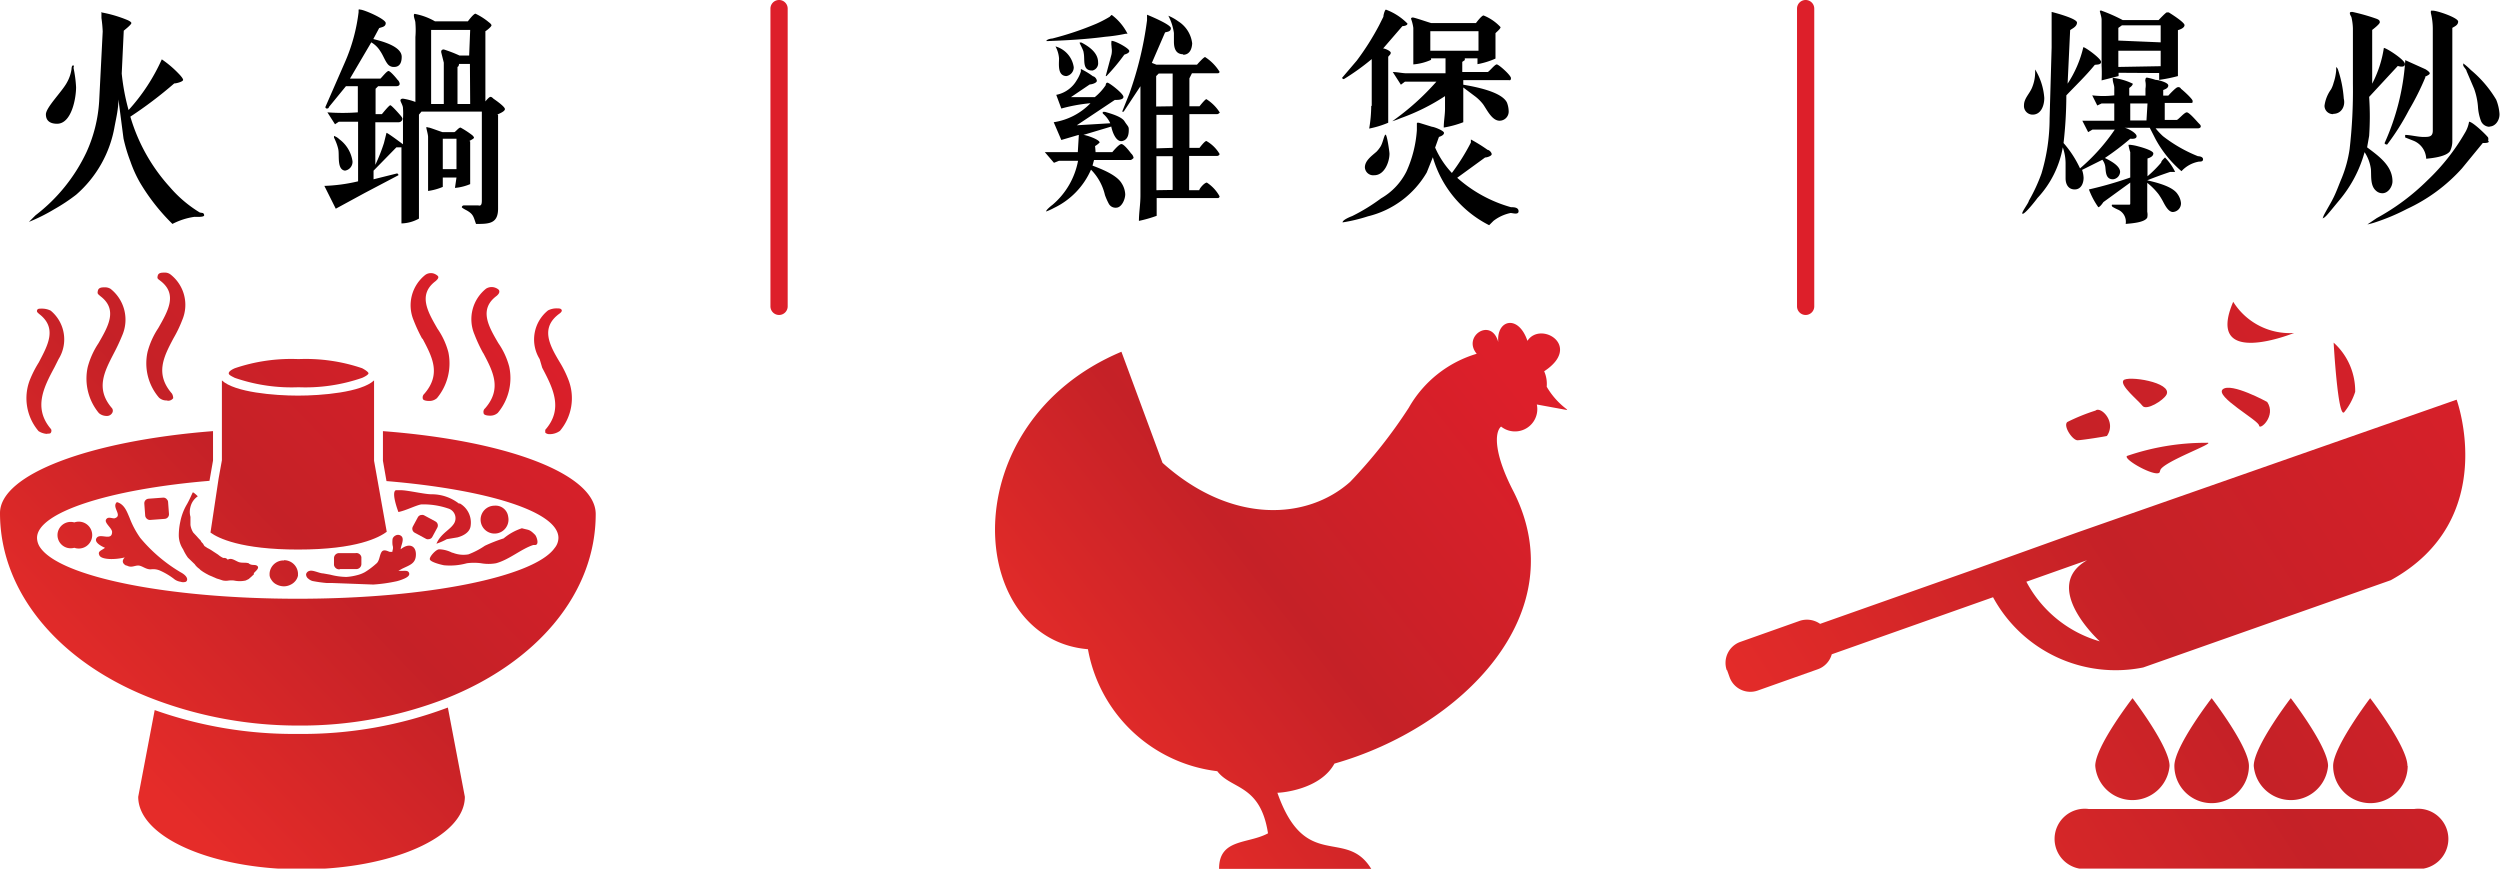
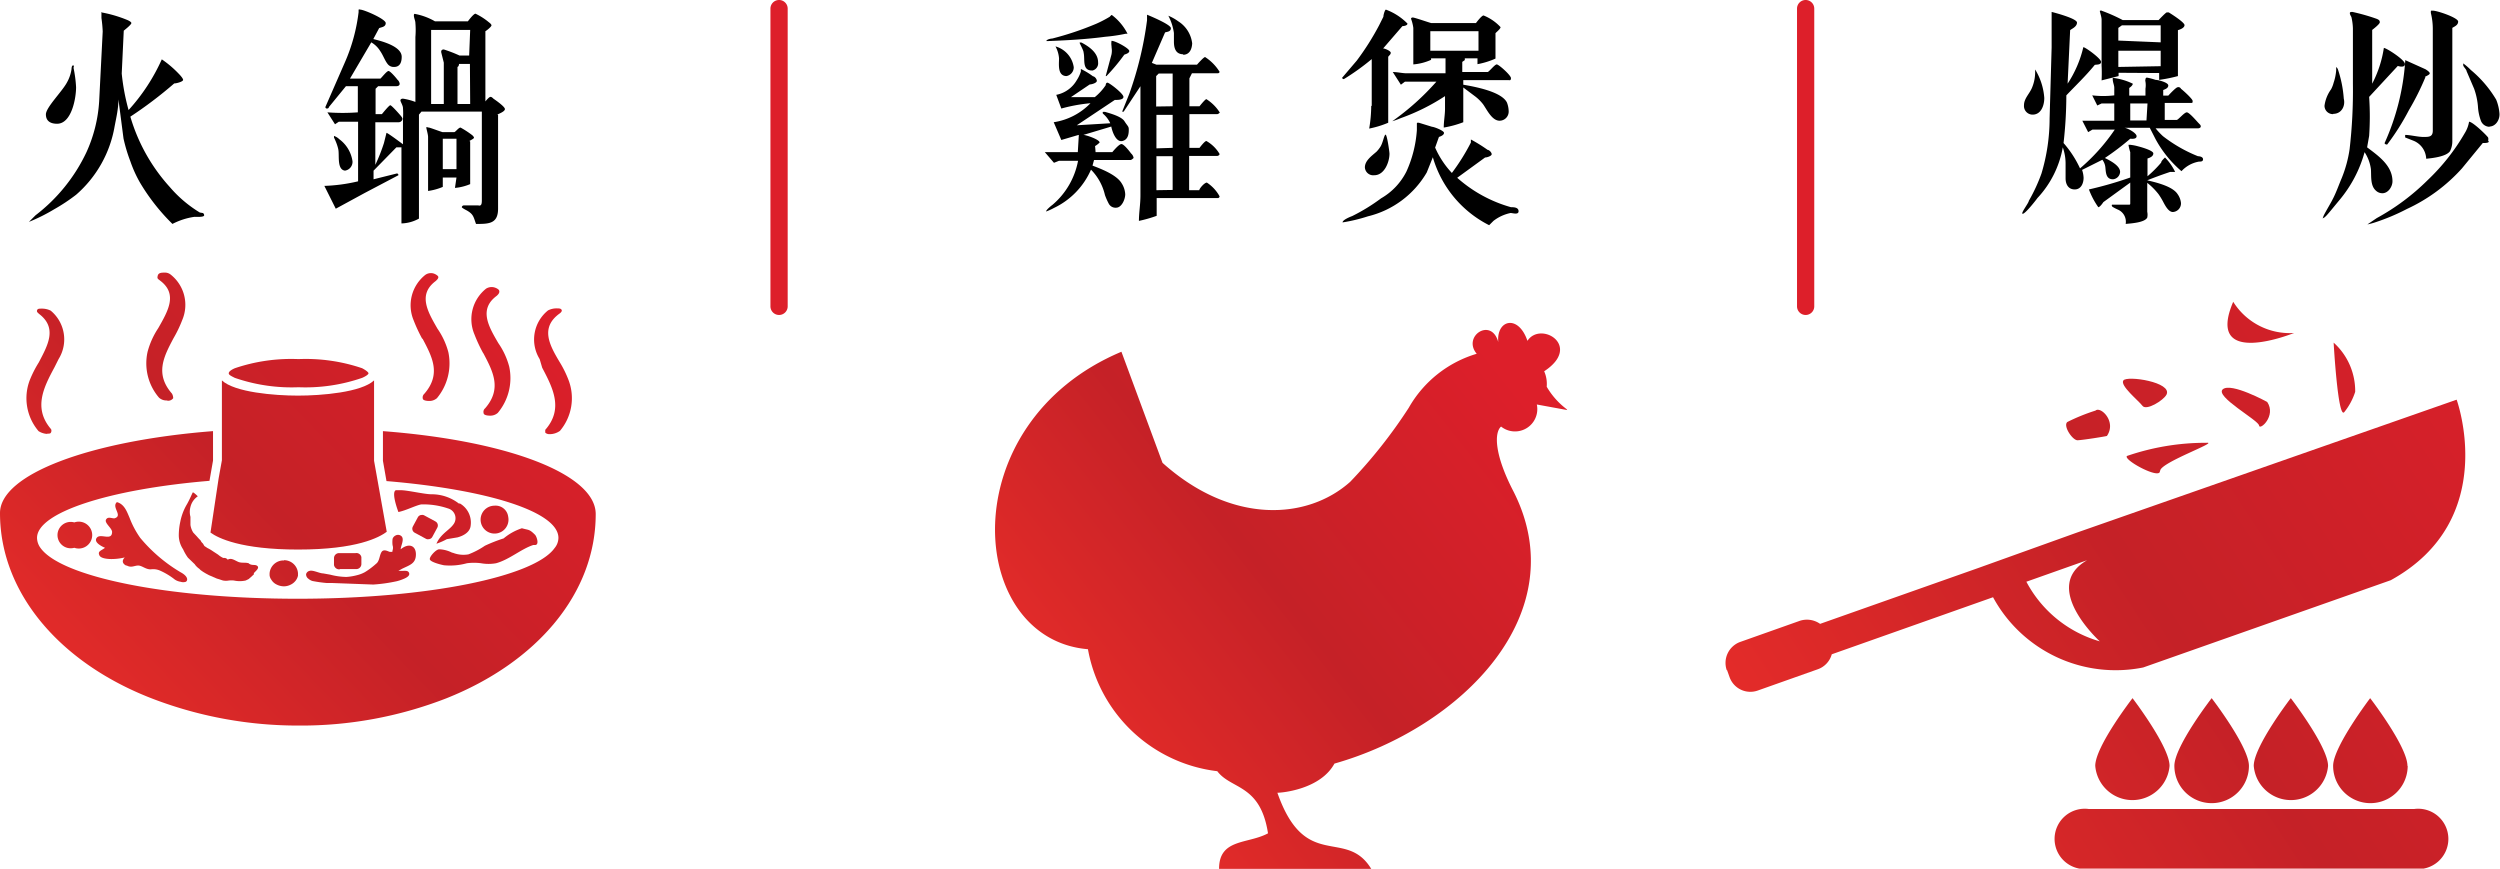
<svg xmlns="http://www.w3.org/2000/svg" xmlns:xlink="http://www.w3.org/1999/xlink" viewBox="0 0 98.58 34.25">
  <defs>
    <linearGradient id="A" x1="26.23" y1="16.4" x2="7.32" y2="34.74" gradientUnits="userSpaceOnUse">
      <stop offset="0" stop-color="#dd1f2a" />
      <stop offset=".52" stop-color="#c52127" />
      <stop offset=".94" stop-color="#e52c29" />
    </linearGradient>
    <linearGradient id="B" x1="21.7" y1="11.73" x2="2.78" y2="30.06" xlink:href="#A" />
    <linearGradient id="C" x1="20.14" y1="10.12" x2="1.23" y2="28.46" xlink:href="#A" />
    <linearGradient id="D" x1="18.39" y1="8.31" x2="-.53" y2="26.65" xlink:href="#A" />
    <linearGradient id="E" x1="20.11" y1="10.09" x2="1.19" y2="28.42" xlink:href="#A" />
    <linearGradient id="F" x1="25.39" y1="15.54" x2="6.48" y2="33.87" xlink:href="#A" />
    <linearGradient id="G" x1="18.86" y1="8.8" x2="-.05" y2="27.14" xlink:href="#A" />
    <linearGradient id="H" x1="23.5" y1="13.59" x2="4.59" y2="31.93" xlink:href="#A" />
    <linearGradient id="I" x1="23.65" y1="13.74" x2="4.73" y2="32.07" xlink:href="#A" />
    <linearGradient id="J" x1="17.31" y1="7.19" x2="-1.61" y2="25.53" xlink:href="#A" />
    <linearGradient id="K" x1="22.05" y1="12.09" x2="3.13" y2="30.43" xlink:href="#A" />
    <linearGradient id="L" x1="24.96" y1="15.09" x2="6.04" y2="33.42" xlink:href="#A" />
    <linearGradient id="M" x1="19.188" y1="9.204" x2="-1.026" y2="26.096" xlink:href="#A" />
    <linearGradient id="N" x1="23.02" y1="13.08" x2="4.1" y2="31.42" xlink:href="#A" />
    <linearGradient id="O" x1="26.155" y1="23.752" x2="1.031" y2="15.81" xlink:href="#A" />
    <linearGradient id="P" x1="21.64" y1="11.67" x2="2.72" y2="30" xlink:href="#A" />
    <linearGradient id="Q" x1="20.19" y1="10.17" x2="1.27" y2="28.51" xlink:href="#A" />
    <linearGradient id="R" x1="23.19" y1="13.26" x2="4.27" y2="31.6" xlink:href="#A" />
    <linearGradient id="S" x1="14.25" y1="4.04" x2="-4.66" y2="22.38" xlink:href="#A" />
    <linearGradient id="T" x1="15.13" y1="4.95" x2="-3.79" y2="23.28" xlink:href="#A" />
    <linearGradient id="U" x1="13.47" y1="3.24" x2="-5.44" y2="21.58" xlink:href="#A" />
    <linearGradient id="V" x1="107.27" y1="20.92" x2="74.65" y2="42.35" xlink:href="#A" />
    <linearGradient id="W" x1="104.32" y1="16.43" x2="71.7" y2="37.85" xlink:href="#A" />
    <linearGradient id="X" x1="105.26" y1="17.86" x2="72.64" y2="39.29" xlink:href="#A" />
    <linearGradient id="Y" x1="106.2" y1="19.29" x2="73.58" y2="40.72" xlink:href="#A" />
    <linearGradient id="Z" x1="107.15" y1="20.73" x2="74.53" y2="42.15" xlink:href="#A" />
    <linearGradient id="a" x1="100.94" y1="11.28" x2="68.32" y2="32.71" xlink:href="#A" />
    <linearGradient id="b" x1="99.36" y1="8.88" x2="66.74" y2="30.3" xlink:href="#A" />
    <linearGradient id="c" x1="99.24" y1="8.69" x2="66.62" y2="30.11" xlink:href="#A" />
    <linearGradient id="d" x1="99.97" y1="9.8" x2="67.35" y2="31.22" xlink:href="#A" />
    <linearGradient id="e" x1="97.98" y1="6.78" x2="65.36" y2="28.2" xlink:href="#A" />
    <linearGradient id="f" x1="97.86" y1="6.6" x2="65.24" y2="28.02" xlink:href="#A" />
    <linearGradient id="g" x1="97.91" y1="6.66" x2="65.29" y2="28.09" xlink:href="#A" />
    <linearGradient id="h" x1="59.85" y1="15.36" x2="41.32" y2="30.03" xlink:href="#A" />
  </defs>
-   <path d="M11.75 28.94A16.37 16.37 0 0 1 6.1 28l-.65 3.42c0 1.58 2.88 2.86 6.44 2.86s6.44-1.28 6.44-2.86l-.67-3.52a16.28 16.28 0 0 1-5.91 1.04z" fill="url(#A)" />
  <path d="M15.1 17v1.17l.14.8c3.95.33 6.78 1.2 6.78 2.24a.64.64 0 0 1-.15.4c-.8 1.13-5 2-10.13 2s-9.32-.86-10.14-2a.69.69 0 0 1-.14-.4c0-1 2.84-1.92 6.8-2.25l.14-.8V17C3.55 17.38 0 18.7 0 20.23h0c0 3.2 2.44 6 6.17 7.38a16 16 0 0 0 5.58 1 15.78 15.78 0 0 0 5.84-1.07c3.58-1.42 5.9-4.14 5.9-7.27h0c0-1.58-3.5-2.9-8.4-3.27z" fill="url(#B)" />
  <path d="M11.75 21.67c2.34 0 3.2-.48 3.5-.7l-.5-2.8V15c-.5.47-2.07.6-3 .6s-2.5-.13-3-.6v3.15l-.13.72L8.3 21c.3.22 1.2.67 3.46.67z" fill="url(#C)" />
  <path d="M9.26 14.9a6.85 6.85 0 0 0 2.51.37 6.85 6.85 0 0 0 2.51-.37c.16-.07.25-.14.25-.18s-.1-.12-.25-.2a6.91 6.91 0 0 0-2.51-.36 6.91 6.91 0 0 0-2.51.36c-.16.07-.24.14-.24.2s.08.1.24.18z" fill="url(#D)" />
  <path d="M7.7 22.28a.75.75 0 0 0 .16.15l.05.05.1.07.1.06.13.07.3.13.25.08a.63.63 0 0 0 .24 0 1.28 1.28 0 0 1 .19 0 1.08 1.08 0 0 0 .47 0l.12-.06.2-.18v-.05c.07-.08.23-.2.14-.28s-.2 0-.34-.1h.02c-.15-.06-.3 0-.45-.07s-.27-.16-.4-.08C8.92 22 8.88 22 8.8 22a.86.86 0 0 1-.2-.13l-.2-.13a1.59 1.59 0 0 0-.22-.13h0l-.12-.08-.06-.1a.31.31 0 0 1-.09-.12h0a1.92 1.92 0 0 1-.14-.15L7.62 21a.77.77 0 0 1-.11-.3v-.32a.74.74 0 0 1 0-.39.7.7 0 0 1 .29-.42s-.18-.18-.2-.15-.14.32-.25.5a2.17 2.17 0 0 0-.24.65 2.51 2.51 0 0 0-.06.55 1 1 0 0 0 .17.54 1.86 1.86 0 0 0 .19.33l.27.26z" fill="url(#E)" />
  <path d="M17.84 21.8a1.19 1.19 0 0 0-.52-.14c-.13 0-.4.3-.37.4s.4.2.56.23a2.5 2.5 0 0 0 .9-.08 2.12 2.12 0 0 1 .56 0 1.68 1.68 0 0 0 .59 0c.52-.14 1-.57 1.47-.72h.07c.17 0 .07-.32 0-.4-.23-.23-.24-.18-.52-.26a2.17 2.17 0 0 0-.72.4 6.1 6.1 0 0 0-.74.29 3.09 3.09 0 0 1-.65.34 1.14 1.14 0 0 1-.63-.07z" fill="url(#F)" />
  <path d="M5 22.3c.18.1.3 0 .45 0s.3.16.5.15a.67.67 0 0 1 .36.05 2.7 2.7 0 0 1 .58.35.55.55 0 0 0 .23.09.33.33 0 0 0 .21 0c.1-.07.06-.23-.2-.37a6.13 6.13 0 0 1-1.6-1.36 3.53 3.53 0 0 1-.42-.79c-.1-.23-.2-.54-.5-.62-.23.2.26.54-.1.64-.12 0-.26-.08-.33.05s.23.33.24.48c0 .38-.45.05-.6.23s.2.35.32.4c-.15.12-.3.13-.22.3s.6.18 1 .08c-.12.12-.1.24.05.32z" fill="url(#G)" />
  <path d="M15.47 21.76h-.1c-.04 0-.23-.13-.32 0s-.08.37-.22.47a3 3 0 0 1-.44.33 1.25 1.25 0 0 1-.31.12 2.17 2.17 0 0 1-.42.07 2.67 2.67 0 0 1-.64-.09l-.28-.05c-.14 0-.4-.14-.53-.1a.18.18 0 0 0-.14.13.21.21 0 0 0 .09.18.43.43 0 0 0 .16.09 5.34 5.34 0 0 0 .57.08h.23l1.6.06a6.18 6.18 0 0 0 .92-.13h0a1.71 1.71 0 0 0 .27-.09c.15-.06.26-.14.22-.24s-.15-.08-.27-.08h-.15l.14-.08c.3-.15.55-.2.55-.57s-.3-.45-.6-.2c0-.14.18-.43 0-.54a.2.2 0 0 0-.21 0 .22.22 0 0 0-.11.13 1 1 0 0 0 0 .25.31.31 0 0 1 0 .2z" fill="url(#H)" />
  <path d="M18.1 19.86a1.75 1.75 0 0 0-1.09-.37c-.27 0-.94-.16-1.2-.16h-.2c-.2.08.1.86.1.86.3-.06.68-.26.9-.3a3 3 0 0 1 1.06.16.4.4 0 0 1 .2.64c-.16.22-.5.37-.66.75a2.54 2.54 0 0 0 .41-.18l.42-.07c.26-.07.5-.22.52-.47a.87.87 0 0 0-.43-.87z" fill="url(#I)" />
  <path d="M2.93 20.6a.53.53 0 1 1 0 1 .52.52 0 1 1 0-1z" fill="url(#J)" />
  <path d="M11.2 22.1a.55.55 0 0 0-.57.51v.07a.36.36 0 0 0 .07.18.48.48 0 0 0 .21.19.64.64 0 0 0 .28.07.58.58 0 0 0 .26-.06.55.55 0 0 0 .22-.18.49.49 0 0 0 .08-.18v-.1a.55.55 0 0 0-.55-.51z" fill="url(#K)" />
  <path d="M19.5 19.94a.5.5 0 0 1 .54.44.55.55 0 1 1-.54-.44z" fill="url(#L)" />
-   <rect x="5.71" y="19.65" width=".94" height=".84" rx=".18" transform="matrix(.997 -.074 .074 .997 -1.47 .51)" fill="url(#M)" />
  <path d="M13.4 22.44h.66a.2.2 0 0 0 .19-.2v-.27a.2.2 0 0 0-.23-.16h-.65a.2.2 0 0 0-.2.2v.27a.21.21 0 0 0 .23.17z" fill="url(#N)" />
  <rect x="16.37" y="20.35" width=".78" height=".87" rx=".18" transform="matrix(.475 -.88 .88 .475 -9.49 25.66)" fill="url(#O)" />
  <path d="M19.06 13.93c.38.72.74 1.4.07 2.17a.18.18 0 0 0-.06.19c0 .07.12.1.25.1a.44.44 0 0 0 .31-.11 2.14 2.14 0 0 0 .45-1.82 2.94 2.94 0 0 0-.43-.93c-.38-.65-.78-1.33-.07-1.86.12-.1.12-.17.1-.22s-.16-.13-.28-.13a.41.41 0 0 0-.23.06 1.54 1.54 0 0 0-.46 1.81 6 6 0 0 0 .34.73z" fill="url(#P)" />
  <path d="M16.66 13.35c.38.72.75 1.4.07 2.18a.19.19 0 0 0-.06.18c0 .07.12.1.24.1a.45.45 0 0 0 .32-.11 2.15 2.15 0 0 0 .45-1.81 2.94 2.94 0 0 0-.43-.93c-.38-.66-.78-1.34-.08-1.87.12-.1.13-.16.1-.2s-.15-.12-.26-.12a.38.38 0 0 0-.24.07 1.53 1.53 0 0 0-.46 1.79 6.07 6.07 0 0 0 .34.73z" fill="url(#Q)" />
  <path d="M21.38 14.5c.42.8.85 1.62.12 2.45v.1c0 .02.07.07.16.07a.7.7 0 0 0 .42-.13 2 2 0 0 0 .34-2 4.21 4.21 0 0 0-.35-.71c-.4-.67-.78-1.36 0-1.92 0 0 .1-.07.08-.13s-.08-.07-.18-.07a.74.74 0 0 0-.36.08 1.47 1.47 0 0 0-.33 1.92z" fill="url(#R)" />
-   <path d="M4.18 16.4a.24.24 0 0 0 .24-.11.17.17 0 0 0 0-.19c-.67-.77-.3-1.45.07-2.17a8 8 0 0 0 .34-.73 1.55 1.55 0 0 0-.47-1.81.41.41 0 0 0-.23-.06c-.1 0-.24 0-.27.13s0 .13.1.22c.7.53.3 1.2-.08 1.86a3.13 3.13 0 0 0-.42.93 2.13 2.13 0 0 0 .44 1.82.46.46 0 0 0 .27.11z" fill="url(#S)" />
  <path d="M6.6 15.8a.24.24 0 0 0 .23-.1s0-.1-.05-.18c-.68-.78-.32-1.46.06-2.18a4.89 4.89 0 0 0 .35-.73 1.52 1.52 0 0 0-.47-1.79.36.36 0 0 0-.24-.07c-.1 0-.23 0-.26.12s0 .12.1.2c.7.53.3 1.2-.08 1.87a3.13 3.13 0 0 0-.42.93 2.08 2.08 0 0 0 .45 1.81.43.43 0 0 0 .32.11z" fill="url(#T)" />
  <path d="M1.86 17.1c.1 0 .14 0 .16-.07s0-.05 0-.1c-.72-.83-.3-1.65.13-2.45l.16-.32A1.47 1.47 0 0 0 2 12.25a.77.77 0 0 0-.36-.08c-.1 0-.16 0-.18.07s.05.1.07.13c.75.56.35 1.25 0 1.92a4.32 4.32 0 0 0-.36.71 2 2 0 0 0 .35 2 .7.7 0 0 0 .34.11z" fill="url(#U)" />
  <path d="M95.2 31.9H82.36a1.19 1.19 0 1 0 0 2.36H95.2a1.19 1.19 0 1 0 0-2.36z" fill="url(#V)" />
  <path d="M85.55 30.2c0-.76-1.46-2.67-1.46-2.67s-1.47 1.9-1.47 2.67a1.47 1.47 0 0 0 2.93 0z" fill="url(#W)" />
  <path d="M88.68 30.2c0-.76-1.47-2.67-1.47-2.67s-1.47 1.9-1.47 2.67a1.47 1.47 0 0 0 2.94 0z" fill="url(#X)" />
  <path d="M91.8 30.2c0-.76-1.47-2.67-1.47-2.67s-1.46 1.9-1.46 2.67a1.47 1.47 0 0 0 2.93 0z" fill="url(#Y)" />
  <path d="M94.93 30.2c0-.76-1.47-2.67-1.47-2.67S92 29.45 92 30.2a1.47 1.47 0 0 0 2.94 0z" fill="url(#Z)" />
  <path d="M68.1 26.42l.1.28a.87.87 0 0 0 1.11.53l2.37-.84a.87.87 0 0 0 .55-.59l6.36-2.25a5.5 5.5 0 0 0 5.92 2.77l9.76-3.44c4.33-2.38 2.6-7.12 2.6-7.12L81.9 21 78 22.4l-6.23 2.2a.9.9 0 0 0-.8-.12l-2.37.84a.88.88 0 0 0-.51 1.11zm11.8-3.48l2.4-.85c-1.86 1.06.5 3.2.5 3.2a4.76 4.76 0 0 1-2.89-2.34z" fill="url(#a)" />
  <path d="M89.4 15.85c.37.55-.3 1.14-.32.93s-1.76-1.15-1.43-1.43 1.75.5 1.75.5z" fill="url(#b)" />
  <path d="M85.17 18.58c0 .34-1.46-.45-1.3-.6a9.55 9.55 0 0 1 3.14-.52c.5-.04-1.8.77-1.83 1.1z" fill="url(#c)" />
  <path d="M92.44 16.25c-.25.3-.42-2.74-.42-2.74a2.57 2.57 0 0 1 .85 1.94 2.48 2.48 0 0 1-.43.8z" fill="url(#d)" />
  <path d="M88.06 11.9a2.63 2.63 0 0 0 2.4 1.23s-3.54 1.44-2.4-1.23z" fill="url(#e)" />
  <path d="M84.48 16c-.15-.2-.9-.8-.75-1s1.94.07 1.7.56c-.12.23-.8.65-.95.44z" fill="url(#f)" />
  <path d="M81.92 17.36c-.2 0-.58-.57-.4-.72a7.6 7.6 0 0 1 1.11-.45c.2-.18.84.43.45 1 0 .01-.92.16-1.15.17z" fill="url(#g)" />
  <path d="M61.77 16.13a3 3 0 0 1-.78-.88 1.24 1.24 0 0 0-.1-.61c1.52-1-.14-2-.66-1.2-.36-1.06-1.23-.83-1.15.05-.27-1-1.43-.23-.85.46a4.58 4.58 0 0 0-2.68 2.13A19.5 19.5 0 0 1 53.24 19c-1.68 1.5-4.67 1.7-7.4-.75l-1.62-4.38C37.5 16.7 38.1 25.2 42.9 25.6A5.89 5.89 0 0 0 48 30.41c.55.73 1.7.5 2 2.45-.8.43-1.93.2-1.93 1.4h6c-1-1.64-2.6.14-3.7-3 .2 0 1.7-.14 2.25-1.15 5-1.42 9.52-5.92 7.05-10.75-.75-1.45-.75-2.3-.48-2.54a.88.88 0 0 0 1.41-.87l1.2.22z" fill-rule="evenodd" fill="url(#h)" />
  <path d="M81.53 3.3a4.46 4.46 0 0 0 .62-1.44h0c.08 0 .7.45.7.58s-.2.1-.25.12c-.35.43-.74.8-1.12 1.2a16.93 16.93 0 0 1-.11 1.88 4.16 4.16 0 0 1 .65 1 7.6 7.6 0 0 0 1.37-1.53h-.88l-.17.1-.23-.45h1.26v-.68h-.5l-.17.08-.2-.4a3.61 3.61 0 0 0 .87 0v-.3c0-.1-.06-.22-.06-.33v-.06a2.45 2.45 0 0 1 .79.23c0 .07-.1.14-.14.17v.3h.64V3.5a.9.9 0 0 0 0-.28.15.15 0 0 1 0-.09s0-.07.06-.07a2.46 2.46 0 0 1 .34.09c.1 0 .5.1.5.22s-.16.16-.2.18v.22h.2s.3-.33.37-.33a.11.11 0 0 1 .13.06c.08.06.46.4.46.48s0 .08-.1.08h-1v.67h.47c.06 0 .3-.3.4-.3s.4.36.47.43.08.08.08.13-.07.07-.1.07H85a2.87 2.87 0 0 0 .29.31 5.69 5.69 0 0 0 1.38.79s.2 0 .2.12-.14.08-.2.1a1.22 1.22 0 0 0-.65.37A4.45 4.45 0 0 1 85 5.49l-.23-.45h-1c.1 0 .48.2.48.33s-.2.1-.25.1a10.26 10.26 0 0 1-1 .76c.2.1.6.3.6.55a.31.31 0 0 1-.28.29c-.28 0-.28-.27-.3-.46a.59.59 0 0 0-.12-.31l-.8.4a1.07 1.07 0 0 1 .06.31c0 .22-.1.46-.35.46s-.36-.2-.36-.44v-.6a1.93 1.93 0 0 0-.11-.62 3.93 3.93 0 0 1-1 2c-.07.1-.48.62-.58.62S80 8 80 7.92a6.64 6.64 0 0 0 .5-1.08 7.55 7.55 0 0 0 .32-2.17l.08-2.8V.47s1 .25 1 .42-.22.25-.27.3zm-.92.57c0 .28-.12.65-.46.65a.34.34 0 0 1-.34-.37c0-.27.22-.45.32-.7a1.6 1.6 0 0 0 .12-.65v-.06a2.48 2.48 0 0 1 .36 1.12zM84 6.3V6a1.74 1.74 0 0 1-.07-.29H84a1.88 1.88 0 0 1 .31.06s.6.15.6.28-.17.18-.23.2v.7a4.59 4.59 0 0 0 .54-.54c0-.06.1-.15.15-.2a2.09 2.09 0 0 1 .4.57h-.2q-.45.15-.9.33c.33.08 1 .23 1.2.55A.72.72 0 0 1 86 8a.34.34 0 0 1-.32.36c-.17 0-.3-.25-.37-.38a2.63 2.63 0 0 0-.2-.33 2.62 2.62 0 0 0-.44-.44v1.14a.56.56 0 0 1 0 .23c-.1.2-.65.23-.85.25a.52.52 0 0 0-.32-.57s-.22-.1-.22-.13a.06.06 0 0 1 0-.06h.54c.18 0 .18.02.18-.07v-.8l-1.06.77s-.13.2-.2.2a3.1 3.1 0 0 1-.37-.7A14.89 14.89 0 0 0 84 7zm-.46-3.43V3l-.67.17a5.65 5.65 0 0 0 0-.58V.77c0-.1-.07-.3-.07-.34a.08.08 0 0 1 .09 0 6.3 6.3 0 0 1 .81.36h1.42s.28-.3.32-.3h.08s.62.38.62.5-.2.18-.26.2V3a6.06 6.06 0 0 1-.74.15v-.27zm1.66-1.2V1h-1.53l-.14.1v.5zm0 .94V2h-1.67v.64zm-.52 1.47H84v.67h.64zm9.87-1.48l-1.13 1.22a11.22 11.22 0 0 1 0 1.54l-.08.45c.45.34 1 .72 1 1.34 0 .2-.16.47-.4.47a.37.37 0 0 1-.25-.1c-.23-.2-.18-.57-.2-.85a1.6 1.6 0 0 0-.25-.67 5 5 0 0 1-1 1.9l-.33.4c-.1.12-.23.28-.3.3s0 0 0-.05.32-.58.36-.67c.15-.28.25-.58.37-.86a4.93 4.93 0 0 0 .31-1.14 20.18 20.18 0 0 0 .13-2.58V1.12a2.22 2.22 0 0 0-.06-.45s-.06-.1-.06-.14 0-.06.1-.06a7.9 7.9 0 0 1 .95.27c.1.04.13.07.13.14s-.25.26-.3.3V3.3A4.46 4.46 0 0 0 94 1.89c.1 0 .83.47.83.63s-.22.1-.28.08zM92 4.5a.33.33 0 0 1-.34-.33 1.42 1.42 0 0 1 .26-.65 1.17 1.17 0 0 0 .1-.26 2 2 0 0 0 .1-.48v-.14s.07.07.07.1a4.6 4.6 0 0 1 .23 1.15c.07.28-.08.6-.42.6zm5.9 1.14l-.82 1a6.69 6.69 0 0 1-2.17 1.6 8.19 8.19 0 0 1-1.26.53 2.63 2.63 0 0 1-.3.08l.37-.25a8.89 8.89 0 0 0 2-1.49 8.24 8.24 0 0 0 1.47-1.86 1.23 1.23 0 0 0 .17-.45h0c.14 0 .66.5.75.62a.18.18 0 0 1 0 .12c.1.1-.12.1-.2.1zm-2.26-2.6a10.26 10.26 0 0 1-.65 1.3 9.4 9.4 0 0 1-.86 1.36s-.1 0-.1-.06a9.38 9.38 0 0 0 .81-3.19.31.31 0 0 0 0-.08.05.05 0 0 1 0 0l.8.36s.17.1.17.16-.13.1-.2.15zM96.7 1.1v4.46a.87.87 0 0 1-.09.4c-.16.23-.76.28-.94.3a.8.8 0 0 0-.5-.71l-.33-.13v-.1c.2 0 .5.08.72.08s.37 0 .37-.25v-4a2.6 2.6 0 0 0-.07-.61.26.26 0 0 1 0-.12h.07c.18 0 1 .28 1 .43s-.16.2-.23.25zM98.17 5a.37.37 0 0 1-.34-.23 1.94 1.94 0 0 1-.12-.58 2.75 2.75 0 0 0-.15-.69l-.3-.7c0-.06-.13-.17-.13-.23V2.5a2.43 2.43 0 0 1 .3.26 4.53 4.53 0 0 1 1 1.17 1.83 1.83 0 0 1 .13.56c.01.25-.16.5-.4.5zM5.14 4.6A7.09 7.09 0 0 0 6.7 7.38a4.88 4.88 0 0 0 1.18 1L8 8.4a.1.1 0 0 1 .05.09c0 .08-.3.06-.38.06a2.69 2.69 0 0 0-.87.28A8 8 0 0 1 5.52 7.2a4.9 4.9 0 0 1-.38-.84 6.28 6.28 0 0 1-.27-.9l-.2-1.54c0 .35-.08.7-.15 1.06A4.6 4.6 0 0 1 3 7.68a7.12 7.12 0 0 1-.86.57 7 7 0 0 1-1 .5l.26-.26A6.76 6.76 0 0 0 3.41 6a5.67 5.67 0 0 0 .5-2l.14-2.76A5.21 5.21 0 0 0 4 .71V.5c0-.06 0 0 .06 0A5 5 0 0 1 5 .78s.18.07.18.13-.24.25-.3.3L4.8 2.9a8.52 8.52 0 0 0 .27 1.44 7.54 7.54 0 0 0 1.31-2h0a4.15 4.15 0 0 1 .67.57s.17.17.17.24-.26.14-.35.14A16.36 16.36 0 0 1 5.14 4.6zM2.9 2.68a4.87 4.87 0 0 1 .1.76c0 .44-.18 1.44-.75 1.44-.25 0-.44-.1-.44-.37s.62-.88.82-1.24a1.52 1.52 0 0 0 .19-.54s0-.15.06-.15.02.06.02.1zm16.74 1.85v3.7c0 .6-.37.6-.87.6-.1-.28-.1-.38-.36-.53 0 0-.2-.1-.2-.13a.08.08 0 0 1 .08-.07h.57c.14.04.14-.1.14-.23V4.4h-2.38l-.1.12v4.1a1.49 1.49 0 0 1-.69.19v-3h-.2l-.9.92v.34l.92-.23s.06 0 .06.07h0l-1.33.7-1.14.62-.45-.9a6.65 6.65 0 0 0 1.33-.18V4.8h-.76l-.15.1-.3-.47a8 8 0 0 0 1.2 0V3.4h-.47l-.67.82s0 .06-.08.06a.06.06 0 0 1-.06-.06l.76-1.74a7 7 0 0 0 .55-2v-.1a.08.08 0 0 1 .07 0c.14 0 1 .37 1 .53s-.18.16-.26.2l-.23.43c.32.08 1.12.28 1.12.7 0 .2-.06.4-.3.4a.3.3 0 0 1-.25-.11c-.12-.15-.18-.35-.3-.52a1 1 0 0 0-.35-.34L13.8 3.1H15c.06-.05.25-.3.32-.3s.3.27.35.34a.26.26 0 0 1 .09.16c0 .08-.07.1-.15.1h-.7l-.1.1v1h.25s.28-.35.33-.35.35.34.4.4.08.1.08.14a.15.15 0 0 1-.14.13h-.93V6.5a7 7 0 0 0 .34-.86l.1-.4c.02-.02.56.38.65.45v-1a3 3 0 0 0 0-.43c0-.1-.1-.25-.1-.3s.05-.07.1-.07a2.43 2.43 0 0 1 .49.13V1.46a3.31 3.31 0 0 0 0-.55c0-.1-.06-.2-.06-.3s.06-.05.1-.05a2.5 2.5 0 0 1 .73.28h1.3s.22-.3.3-.3a2.51 2.51 0 0 1 .53.34s.1.07.1.12-.18.2-.24.23V4s.14-.18.2-.18.1.06.13.08.44.3.44.4-.23.18-.3.22zm-6 2.2c-.37 0-.25-.6-.3-.84s-.17-.46-.17-.47v-.06a.57.57 0 0 1 .21.13 1.31 1.31 0 0 1 .52.87.35.35 0 0 1-.31.37zm4.9-1.15v1.68a2 2 0 0 1-.6.15L18 7h-.54v.37a2.26 2.26 0 0 1-.58.16V5.4c0-.1-.07-.33-.07-.37s.06 0 .1 0 .46.16.54.18h.46c.05 0 .17-.18.25-.18a3.58 3.58 0 0 1 .46.3s.07.06.07.1-.14.1-.18.13zm0-4.4H17V4.1h.5V2.47l-.1-.4c-.01-.05 0-.12.1-.12a5.38 5.38 0 0 1 .62.24h.38zM18 5.47h-.54v1.2H18zm.53-2.95h-.43s0 .1-.06.12V4.1h.5zm24 2.8l-.68.2-.3-.7A2.55 2.55 0 0 0 43 4.07a6.46 6.46 0 0 0-1.15.21l-.2-.54a1.2 1.2 0 0 0 .81-.58 1.33 1.33 0 0 0 .16-.34v-.1a2.79 2.79 0 0 1 .48.29c.06 0 .15.1.15.18s-.2.14-.28.14l-.74.5h.94a2.13 2.13 0 0 0 .43-.47s0-.1.07-.1.63.43.63.56-.27.12-.34.12l-1.5 1 1.32-.08a1.1 1.1 0 0 0-.29-.38.08.08 0 0 1 0-.07h.08c.2.06.65.18.77.37s.17.2.17.32 0 .4-.25.46-.4-.36-.44-.57l-1.1.33c.1 0 .64.18.64.3a.86.86 0 0 1-.18.14 3 3 0 0 1 .02.24h.66s.26-.32.36-.32.33.3.38.37a.29.29 0 0 1 .1.18s-.08.08-.12.08h-1.44l-.06.22c.25.1.94.34 1.15.7a.88.88 0 0 1 .14.43c0 .2-.14.53-.36.53a.3.3 0 0 1-.29-.16 2.52 2.52 0 0 1-.15-.34 2.09 2.09 0 0 0-.55-1 3 3 0 0 1-1.46 1.51 2.12 2.12 0 0 1-.31.14 0 0 0 0 1 0 0c0-.07.22-.24.26-.27a3 3 0 0 0 1-1.73h-.75l-.2.08L41.2 6h1.3l.04-.67zm-1.27-3.7c0-.06.17-.1.23-.1a12.12 12.12 0 0 0 1.73-.58 4.58 4.58 0 0 0 .54-.28s.06-.07.08-.07a2.12 2.12 0 0 1 .62.74h-.07a6.56 6.56 0 0 1-.81.12c-.75.1-1.5.14-2.27.17a0 0 0 0 1-.05 0zm.8 1.38c-.37 0-.3-.47-.3-.7a1.18 1.18 0 0 0-.14-.47 0 0 0 0 1 0 0 1 1 0 0 1 .72.82.35.35 0 0 1-.29.35zm1-.22c-.4 0-.27-.44-.33-.7 0-.1-.16-.36-.16-.4s0 0 0 0a.19.19 0 0 1 .08 0c.3.16.65.4.65.78a.29.29 0 0 1-.22.32zm.54.22l.23-.86c.03-.18 0-.22 0-.32a.68.68 0 0 1 0-.21c.16 0 .7.3.7.4s-.18.13-.2.15a7.79 7.79 0 0 1-.7.84zm2-.45h1.6s.26-.3.32-.3a1.86 1.86 0 0 1 .57.58s0 .06-.08.06H47l-.1.2v1.1h.4s.22-.28.27-.28a1.68 1.68 0 0 1 .53.53s-.06.06-.1.06h-1.1v1.33h.4s.2-.27.27-.27a1.41 1.41 0 0 1 .52.51c0 .06-.08.08-.1.08h-1.1V7.5h.4c0-.06.2-.3.3-.3a1.52 1.52 0 0 1 .5.54.07.07 0 0 1-.08.07h-2.4v.7a5.15 5.15 0 0 1-.7.2c0-.32.06-.65.06-1V3.4l-.66 1a.09.09 0 0 1-.06 0 0 0 0 0 1 0 0l.28-.7a13.86 13.86 0 0 0 .7-2.9V.58c0-.07 0 0 0 0s.94.38.94.53-.16.14-.23.17l-.52 1.2zm.64 1.64V2.9h-.55l-.1.1v1.2zm0 1.64v-1.3h-.64v1.32zm0 1.66V6.16h-.64V7.5zm.42-5.35c-.3 0-.37-.24-.37-.5V1.3a2.09 2.09 0 0 0-.22-.68 1.92 1.92 0 0 1 .39.22 1.19 1.19 0 0 1 .55.87c-.01.22-.1.45-.36.45zm7.43 2.03V2.33a9.14 9.14 0 0 1-1.1.79.08.08 0 0 1-.07-.05l.58-.68A10.33 10.33 0 0 0 54.38 1l.17-.34c0-.08.06-.28.1-.28a2.32 2.32 0 0 1 .85.55c0 .08-.15.1-.2.1l-.76.88c.07 0 .3.1.3.17s-.06.1-.1.16v2.6a3.83 3.83 0 0 1-.75.23 5.45 5.45 0 0 0 .08-.89zm2.5 1.65a3.55 3.55 0 0 0 .66 1A8.16 8.16 0 0 0 58 5.62V5.5a.05.05 0 0 1 0 0 6.05 6.05 0 0 1 .66.41c.06 0 .16.1.16.17s-.18.13-.26.13l-1.1.8a5.37 5.37 0 0 0 2.12 1.16c.1 0 .3 0 .3.16s-.26.06-.32.07a1.65 1.65 0 0 0-.67.31l-.17.17A4.35 4.35 0 0 1 56.5 6.2l-.24.6a3.69 3.69 0 0 1-2.32 1.73 6.52 6.52 0 0 1-1 .24c0-.1.3-.22.38-.25a7.42 7.42 0 0 0 1.14-.7 2.52 2.52 0 0 0 1-1.06 4.72 4.72 0 0 0 .41-1.63V4.9c0-.07 0-.06.08-.06l.52.16c.07 0 .47.15.47.24s-.14.14-.2.16zm-1.8.24c0 .33-.2.85-.6.85a.33.33 0 0 1-.37-.31c0-.27.28-.46.46-.62a1.25 1.25 0 0 0 .15-.19c.1-.15.14-.44.2-.48s.16.68.16.75zM57 2.3h-.57v.06a2.13 2.13 0 0 1-.7.18V1.1a1.65 1.65 0 0 0-.09-.36s0-.05.07-.05.7.22.73.22h1.76s.22-.3.3-.3a1.85 1.85 0 0 1 .67.46c0 .07-.17.2-.2.24v1a3.07 3.07 0 0 1-.71.22V2.3h-.5v.07l-.1.07v.4h1c.05 0 .28-.3.36-.3s.56.43.56.54-.06.08-.1.08H57.7v.18c.4.07 1.5.26 1.72.7a1 1 0 0 1 .07.34.36.36 0 0 1-.36.38c-.3 0-.5-.44-.65-.65a1.7 1.7 0 0 0-.3-.3l-.48-.36v1.37a4 4 0 0 1-.77.21c0-.25.05-.5.05-.74v-.5a8.16 8.16 0 0 1-1.75.87 2.67 2.67 0 0 1-.33.12 10 10 0 0 0 1.74-1.56H55.4l-.16.12-.32-.5c.18 0 .38.05.55.05H57zm1.3-.3v-.77h-1.9V2z" />
  <path d="M30.72 12.42a.34.34 0 0 1-.34-.34V.34a.34.34 0 0 1 .68 0v11.74a.34.34 0 0 1-.34.34zm40.48 0a.34.34 0 0 1-.34-.34V.34a.34.34 0 1 1 .68 0v11.74a.34.34 0 0 1-.34.34z" fill="#dd1f2a" />
</svg>